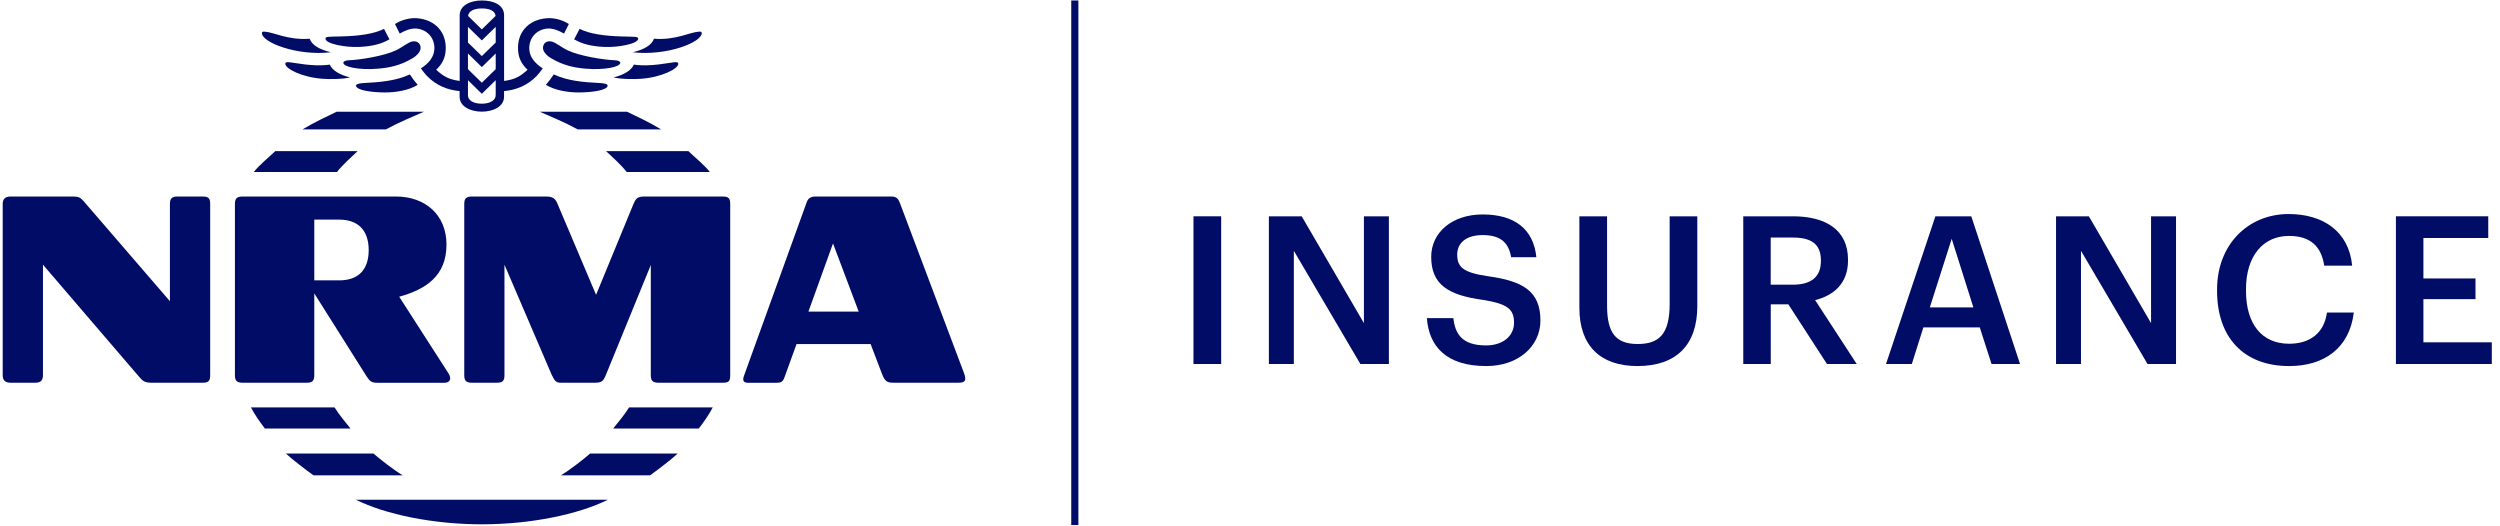
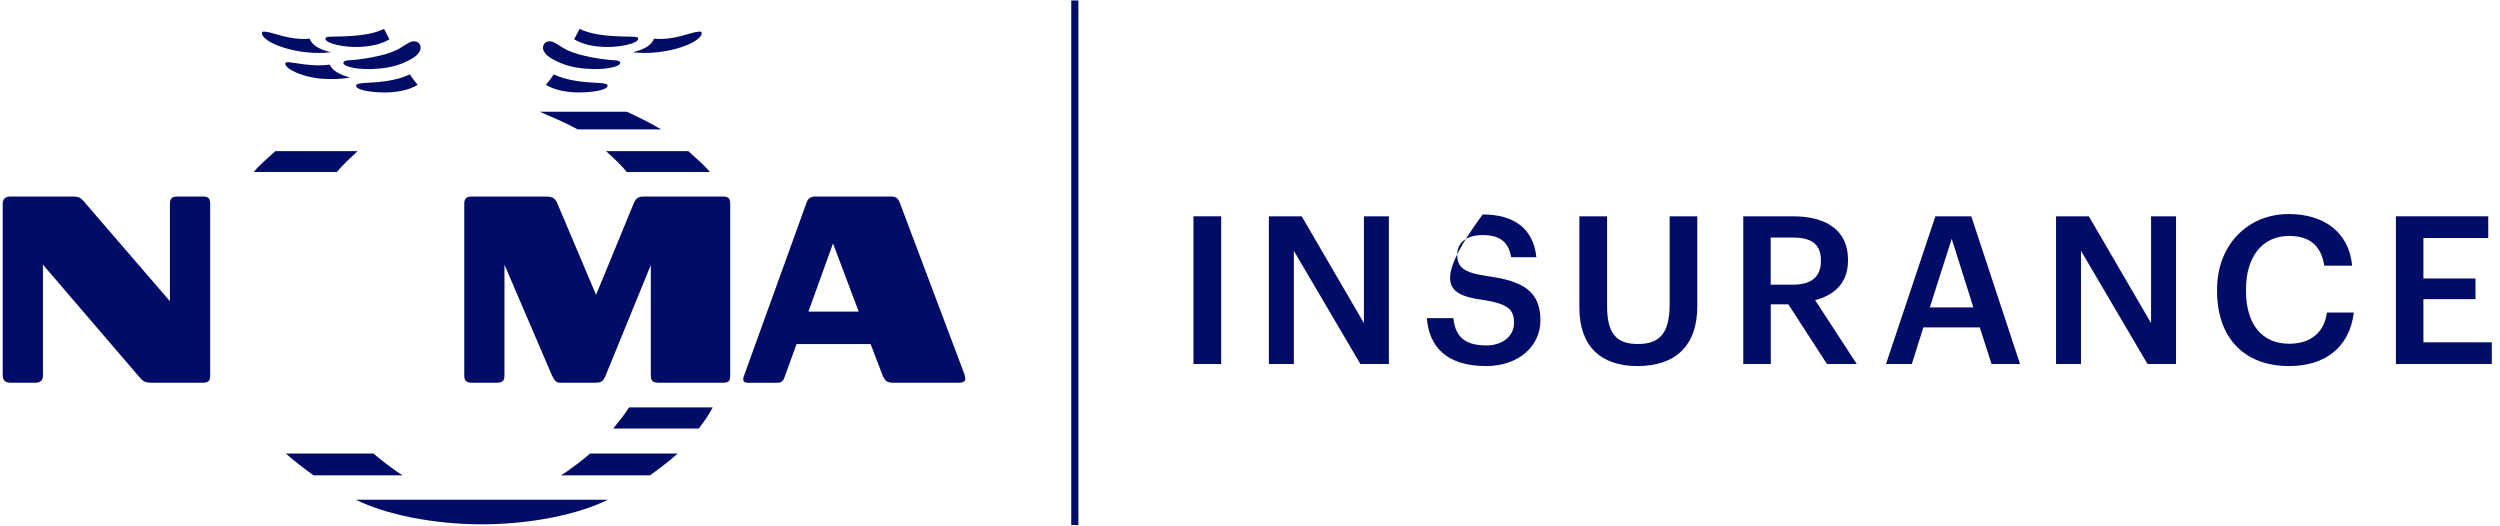
<svg xmlns="http://www.w3.org/2000/svg" width="323" height="68" viewBox="0 0 323 68" fill="none">
-   <path d="M57.964 48.27L51.576 38.336C55.039 37.375 57.685 35.643 57.685 31.6C57.685 27.796 54.992 25.389 51.14 25.389H31.375C30.598 25.389 30.352 25.635 30.352 26.364V48.474C30.352 49.203 30.598 49.449 31.375 49.449H39.632C40.361 49.449 40.606 49.203 40.606 48.474V37.907L47.342 48.59C47.799 49.292 48.017 49.456 48.788 49.456H57.439C58.162 49.449 58.353 48.897 57.964 48.27ZM43.831 36.223H40.606V28.375H43.831C46.142 28.375 47.636 29.63 47.636 32.323C47.629 35.016 46.136 36.223 43.831 36.223Z" fill="#010C66" />
  <path d="M1.37 49.449H4.575C5.27 49.449 5.55 49.122 5.55 48.474V34.198L18.012 48.726C18.442 49.21 18.667 49.449 19.601 49.449H26.18C26.957 49.449 27.155 49.203 27.155 48.474V26.364C27.155 25.635 26.957 25.389 26.18 25.389H22.976C22.198 25.389 21.953 25.635 21.953 26.364V38.916L10.786 25.969C10.397 25.539 10.172 25.389 9.436 25.389H1.37C0.675 25.389 0.348 25.716 0.348 26.364V48.481C0.348 49.129 0.675 49.449 1.37 49.449Z" fill="#010C66" />
  <path d="M94.344 48.481V26.364C94.344 25.635 94.146 25.389 93.369 25.389H83.224C82.29 25.389 82.12 25.73 81.826 26.398L77.013 38.091L72.057 26.398C71.77 25.676 71.484 25.389 70.516 25.389H61.005C60.228 25.389 59.982 25.635 59.982 26.364V48.474C59.982 49.203 60.228 49.449 61.005 49.449H64.175C64.953 49.449 65.177 49.203 65.177 48.474V34.198L71.286 48.44C71.716 49.319 71.866 49.449 72.534 49.449H76.815C77.709 49.449 77.927 49.279 78.261 48.488L84.083 34.245V48.474C84.083 49.203 84.329 49.449 85.106 49.449H93.41C94.194 49.449 94.344 49.21 94.344 48.481Z" fill="#010C66" />
  <path d="M124.559 48.229L116.242 26.16C116.051 25.676 115.812 25.389 115.137 25.389H105.415C104.788 25.389 104.406 25.58 104.215 26.16L96.102 48.61C95.911 49.19 96.075 49.456 96.654 49.456H100.268C100.895 49.456 101.127 49.381 101.372 48.706L102.913 44.452H112.485L113.931 48.249C114.333 49.292 114.599 49.449 115.465 49.449H123.803C124.696 49.449 124.9 49.183 124.559 48.229ZM104.447 40.259L107.624 31.45L110.944 40.259H104.447Z" fill="#010C66" />
  <path d="M48.249 58.592H36.932C37.566 59.205 39.475 60.685 40.504 61.414H52.026C50.819 60.685 48.985 59.239 48.249 58.592Z" fill="#010C66" />
-   <path d="M43.224 52.633H32.418C32.909 53.587 33.604 54.556 34.225 55.367H45.283C44.71 54.665 43.742 53.485 43.224 52.633Z" fill="#010C66" />
-   <path d="M53.764 3.688C55.148 3.784 56.225 4.888 56.116 6.415C56.048 7.404 55.366 8.209 54.378 8.836C54.582 9.122 54.916 9.565 55.155 9.804C56.375 11.065 57.841 11.631 59.382 11.767V12.504C59.382 13.765 60.793 14.426 62.252 14.426C63.704 14.426 65.123 13.772 65.123 12.504V11.767C66.663 11.631 68.129 11.065 69.35 9.804C69.588 9.558 69.915 9.115 70.127 8.836C69.138 8.209 68.456 7.404 68.388 6.415C68.286 4.888 69.356 3.791 70.74 3.688C71.463 3.641 72.172 3.947 72.874 4.336C73.12 3.832 73.249 3.572 73.495 3.102C72.711 2.591 71.633 2.284 70.686 2.352C68.177 2.529 66.779 4.288 66.936 6.518C67.011 7.575 67.413 8.304 68.163 9.013C67.188 9.899 66.534 10.261 65.129 10.458V1.984C65.129 0.6 63.718 0.061 62.259 0.061C60.807 0.061 59.389 0.675 59.389 1.984V10.458C57.984 10.261 57.33 9.899 56.355 9.013C57.098 8.297 57.507 7.575 57.582 6.518C57.739 4.295 56.334 2.529 53.832 2.352C52.892 2.291 51.807 2.598 51.03 3.102C51.269 3.566 51.405 3.832 51.644 4.336C52.333 3.947 53.048 3.641 53.764 3.688ZM62.252 13.397C61.134 13.397 60.425 12.954 60.459 12.258V10.363L62.252 12.115L64.045 10.363V12.252C64.073 12.913 63.364 13.397 62.252 13.397ZM62.252 5.222L64.045 3.47V5.495L62.252 7.247L60.459 5.495V3.47L62.252 5.222ZM62.252 8.665L64.045 6.913V8.938L62.252 10.69L60.459 8.938V6.913L62.252 8.665ZM62.252 1.091C63.282 1.091 63.957 1.404 64.032 2.059L62.252 3.797L60.473 2.059C60.548 1.439 61.223 1.091 62.252 1.091Z" fill="#010C66" />
  <path d="M46.203 19.526H35.568C34.818 20.256 33.523 21.278 32.793 22.219H43.538C44.254 21.305 45.433 20.249 46.203 19.526Z" fill="#010C66" />
-   <path d="M54.753 14.44H43.483C42.229 15.053 40.688 15.749 39.086 16.717H49.858C51.596 15.776 53.178 15.135 54.753 14.44Z" fill="#010C66" />
  <path d="M47.056 10.724C46.572 10.752 45.999 10.833 45.999 11.052C45.999 11.672 48.058 11.945 49.749 11.945C51.092 11.945 52.796 11.692 53.969 10.963C53.628 10.568 53.273 10.111 52.953 9.613C51.174 10.452 49.047 10.629 47.056 10.724Z" fill="#010C66" />
  <path d="M42.604 8.345C40.517 8.672 37.968 8.079 37.374 8.038C37.02 8.011 36.877 8.052 36.863 8.222C36.815 8.863 39.017 9.995 41.69 10.179C42.583 10.24 44.185 10.254 45.228 10.002C43.94 9.688 42.944 9.129 42.604 8.345Z" fill="#010C66" />
  <path d="M54.337 6.054C54.242 5.481 53.798 5.263 53.253 5.359C52.762 5.441 51.917 6.15 51.139 6.511C49.606 7.234 46.619 7.718 45.079 7.786C44.581 7.806 44.37 7.943 44.363 8.106C44.329 8.638 46.388 9.088 48.876 8.87C50.274 8.747 51.705 8.481 53.273 7.54C53.812 7.234 54.439 6.64 54.337 6.054Z" fill="#010C66" />
  <path d="M42.767 6.75C41.247 6.409 40.279 5.795 40.013 5.004C37.204 5.216 35.411 4.172 34.225 4.091C33.952 4.07 33.856 4.091 33.843 4.254C33.761 5.447 38.363 7.268 42.767 6.75Z" fill="#010C66" />
  <path d="M46.333 6.068C48.003 6 49.258 5.7 50.321 5.079C50.048 4.561 49.864 4.241 49.619 3.729C48.344 4.377 46.428 4.643 44.165 4.704C42.488 4.752 42.065 4.697 42.051 4.977C42.01 5.666 44.669 6.136 46.333 6.068Z" fill="#010C66" />
  <path d="M62.259 67.741C68.552 67.741 74.695 66.473 78.54 64.564H45.978C49.824 66.473 55.96 67.741 62.259 67.741Z" fill="#010C66" />
  <path d="M72.466 61.414H83.988C85.017 60.685 86.926 59.205 87.56 58.592H76.243C75.52 59.239 73.686 60.685 72.466 61.414Z" fill="#010C66" />
  <path d="M81.281 52.633C80.763 53.485 79.788 54.665 79.222 55.367H90.28C90.9 54.562 91.596 53.594 92.087 52.633H81.281Z" fill="#010C66" />
  <path d="M78.295 19.526C79.072 20.242 80.252 21.299 80.968 22.219H91.712C90.976 21.278 89.687 20.256 88.937 19.526H78.295Z" fill="#010C66" />
  <path d="M74.64 16.717H85.412C83.803 15.742 82.269 15.047 81.015 14.44H69.745C71.327 15.135 72.902 15.776 74.64 16.717Z" fill="#010C66" />
  <path d="M71.545 9.613C71.218 10.117 70.863 10.568 70.529 10.963C71.709 11.686 73.413 11.945 74.756 11.945C76.447 11.945 78.499 11.672 78.506 11.052C78.506 10.827 77.933 10.745 77.449 10.724C75.452 10.629 73.325 10.458 71.545 9.613Z" fill="#010C66" />
-   <path d="M82.808 10.179C85.481 9.995 87.683 8.863 87.635 8.222C87.621 8.052 87.478 8.018 87.124 8.038C86.53 8.079 83.981 8.672 81.894 8.345C81.553 9.129 80.558 9.688 79.269 10.002C80.313 10.254 81.922 10.24 82.808 10.179Z" fill="#010C66" />
  <path d="M79.42 7.786C77.879 7.718 74.893 7.234 73.359 6.511C72.582 6.15 71.736 5.447 71.246 5.359C70.7 5.263 70.257 5.481 70.161 6.054C70.059 6.647 70.686 7.234 71.232 7.54C72.8 8.474 74.232 8.747 75.629 8.87C78.111 9.088 80.17 8.638 80.143 8.106C80.129 7.943 79.918 7.806 79.42 7.786Z" fill="#010C66" />
  <path d="M90.662 4.254C90.648 4.091 90.553 4.07 90.28 4.091C89.087 4.172 87.294 5.216 84.492 5.004C84.226 5.795 83.251 6.409 81.737 6.75C86.135 7.268 90.743 5.447 90.662 4.254Z" fill="#010C66" />
  <path d="M82.454 4.984C82.44 4.704 82.01 4.759 80.333 4.711C78.07 4.643 76.154 4.377 74.879 3.729C74.633 4.241 74.45 4.554 74.177 5.079C75.247 5.706 76.495 6 78.165 6.068C79.835 6.136 82.488 5.666 82.454 4.984Z" fill="#010C66" />
  <path d="M139.327 0.061H138.406V67.836H139.327V0.061Z" fill="#010C66" />
  <path d="M157.776 27.946H154.196V47.029H157.776V27.946Z" fill="#010C66" />
  <path d="M176.218 41.745L168.18 27.946H163.939V47.029H167.164V32.405L175.761 47.029H179.443V27.946H176.218V41.745Z" fill="#010C66" />
-   <path d="M199.023 41.397C199.023 37.579 196.698 36.298 192.219 35.684C188.913 35.207 188.272 34.429 188.272 32.882C188.272 31.416 189.397 30.373 191.558 30.373C193.746 30.373 194.899 31.225 195.239 33.23H198.498C198.123 29.575 195.669 27.707 191.558 27.707C187.583 27.707 184.911 30.059 184.911 33.175C184.911 36.754 187.072 38.138 191.64 38.752C194.735 39.257 195.614 39.925 195.614 41.69C195.614 43.456 194.121 44.629 192.008 44.629C188.776 44.629 188.006 43.027 187.767 41.104H184.352C184.617 44.704 186.806 47.295 192.015 47.295C196.214 47.295 199.023 44.711 199.023 41.397Z" fill="#010C66" />
+   <path d="M199.023 41.397C199.023 37.579 196.698 36.298 192.219 35.684C188.913 35.207 188.272 34.429 188.272 32.882C188.272 31.416 189.397 30.373 191.558 30.373C193.746 30.373 194.899 31.225 195.239 33.23H198.498C198.123 29.575 195.669 27.707 191.558 27.707C184.911 36.754 187.072 38.138 191.64 38.752C194.735 39.257 195.614 39.925 195.614 41.69C195.614 43.456 194.121 44.629 192.008 44.629C188.776 44.629 188.006 43.027 187.767 41.104H184.352C184.617 44.704 186.806 47.295 192.015 47.295C196.214 47.295 199.023 44.711 199.023 41.397Z" fill="#010C66" />
  <path d="M219.292 39.556V27.946H215.72V39.263C215.72 43.211 214.329 44.445 211.581 44.445C208.752 44.445 207.634 42.999 207.634 39.502V27.946H204.055V39.768C204.055 44.677 206.775 47.295 211.554 47.295C216.599 47.295 219.292 44.547 219.292 39.556Z" fill="#010C66" />
  <path d="M228.776 36.782V30.693H231.632C233.903 30.693 235.259 31.443 235.259 33.632V33.741C235.259 35.773 234.005 36.782 231.632 36.782H228.776ZM234.516 38.779C236.896 38.166 238.764 36.645 238.764 33.652V33.55C238.764 29.65 235.825 27.946 231.639 27.946H225.23V47.029H228.783V39.318H231.053L236.043 47.029H239.889L234.516 38.779Z" fill="#010C66" />
  <path d="M249.331 39.72L252.16 30.857L254.962 39.72H249.331ZM250.053 27.946L243.672 47.029H247.006L248.499 42.304H255.787L257.307 47.029H260.989L254.689 27.946H250.053Z" fill="#010C66" />
  <path d="M277.917 41.745L269.879 27.946H265.639V47.029H268.863V32.405L277.461 47.029H281.142V27.946H277.917V41.745Z" fill="#010C66" />
  <path d="M295.759 44.411C292.235 44.411 290.182 41.874 290.182 37.579V37.368C290.182 33.1 292.371 30.482 295.732 30.482C298.48 30.482 299.898 31.791 300.293 34.327H303.9C303.47 29.841 300.082 27.653 295.705 27.653C290.394 27.653 286.446 31.655 286.446 37.395V37.607C286.446 43.477 289.78 47.295 295.759 47.295C300.293 47.295 303.552 44.977 304.111 40.381H300.641C300.273 43.081 298.398 44.411 295.759 44.411Z" fill="#010C66" />
  <path d="M309.552 27.946V47.029H321.94V44.227H313.104V38.65H319.833V35.977H313.104V30.748H321.483V27.946H309.552Z" fill="#010C66" />
</svg>